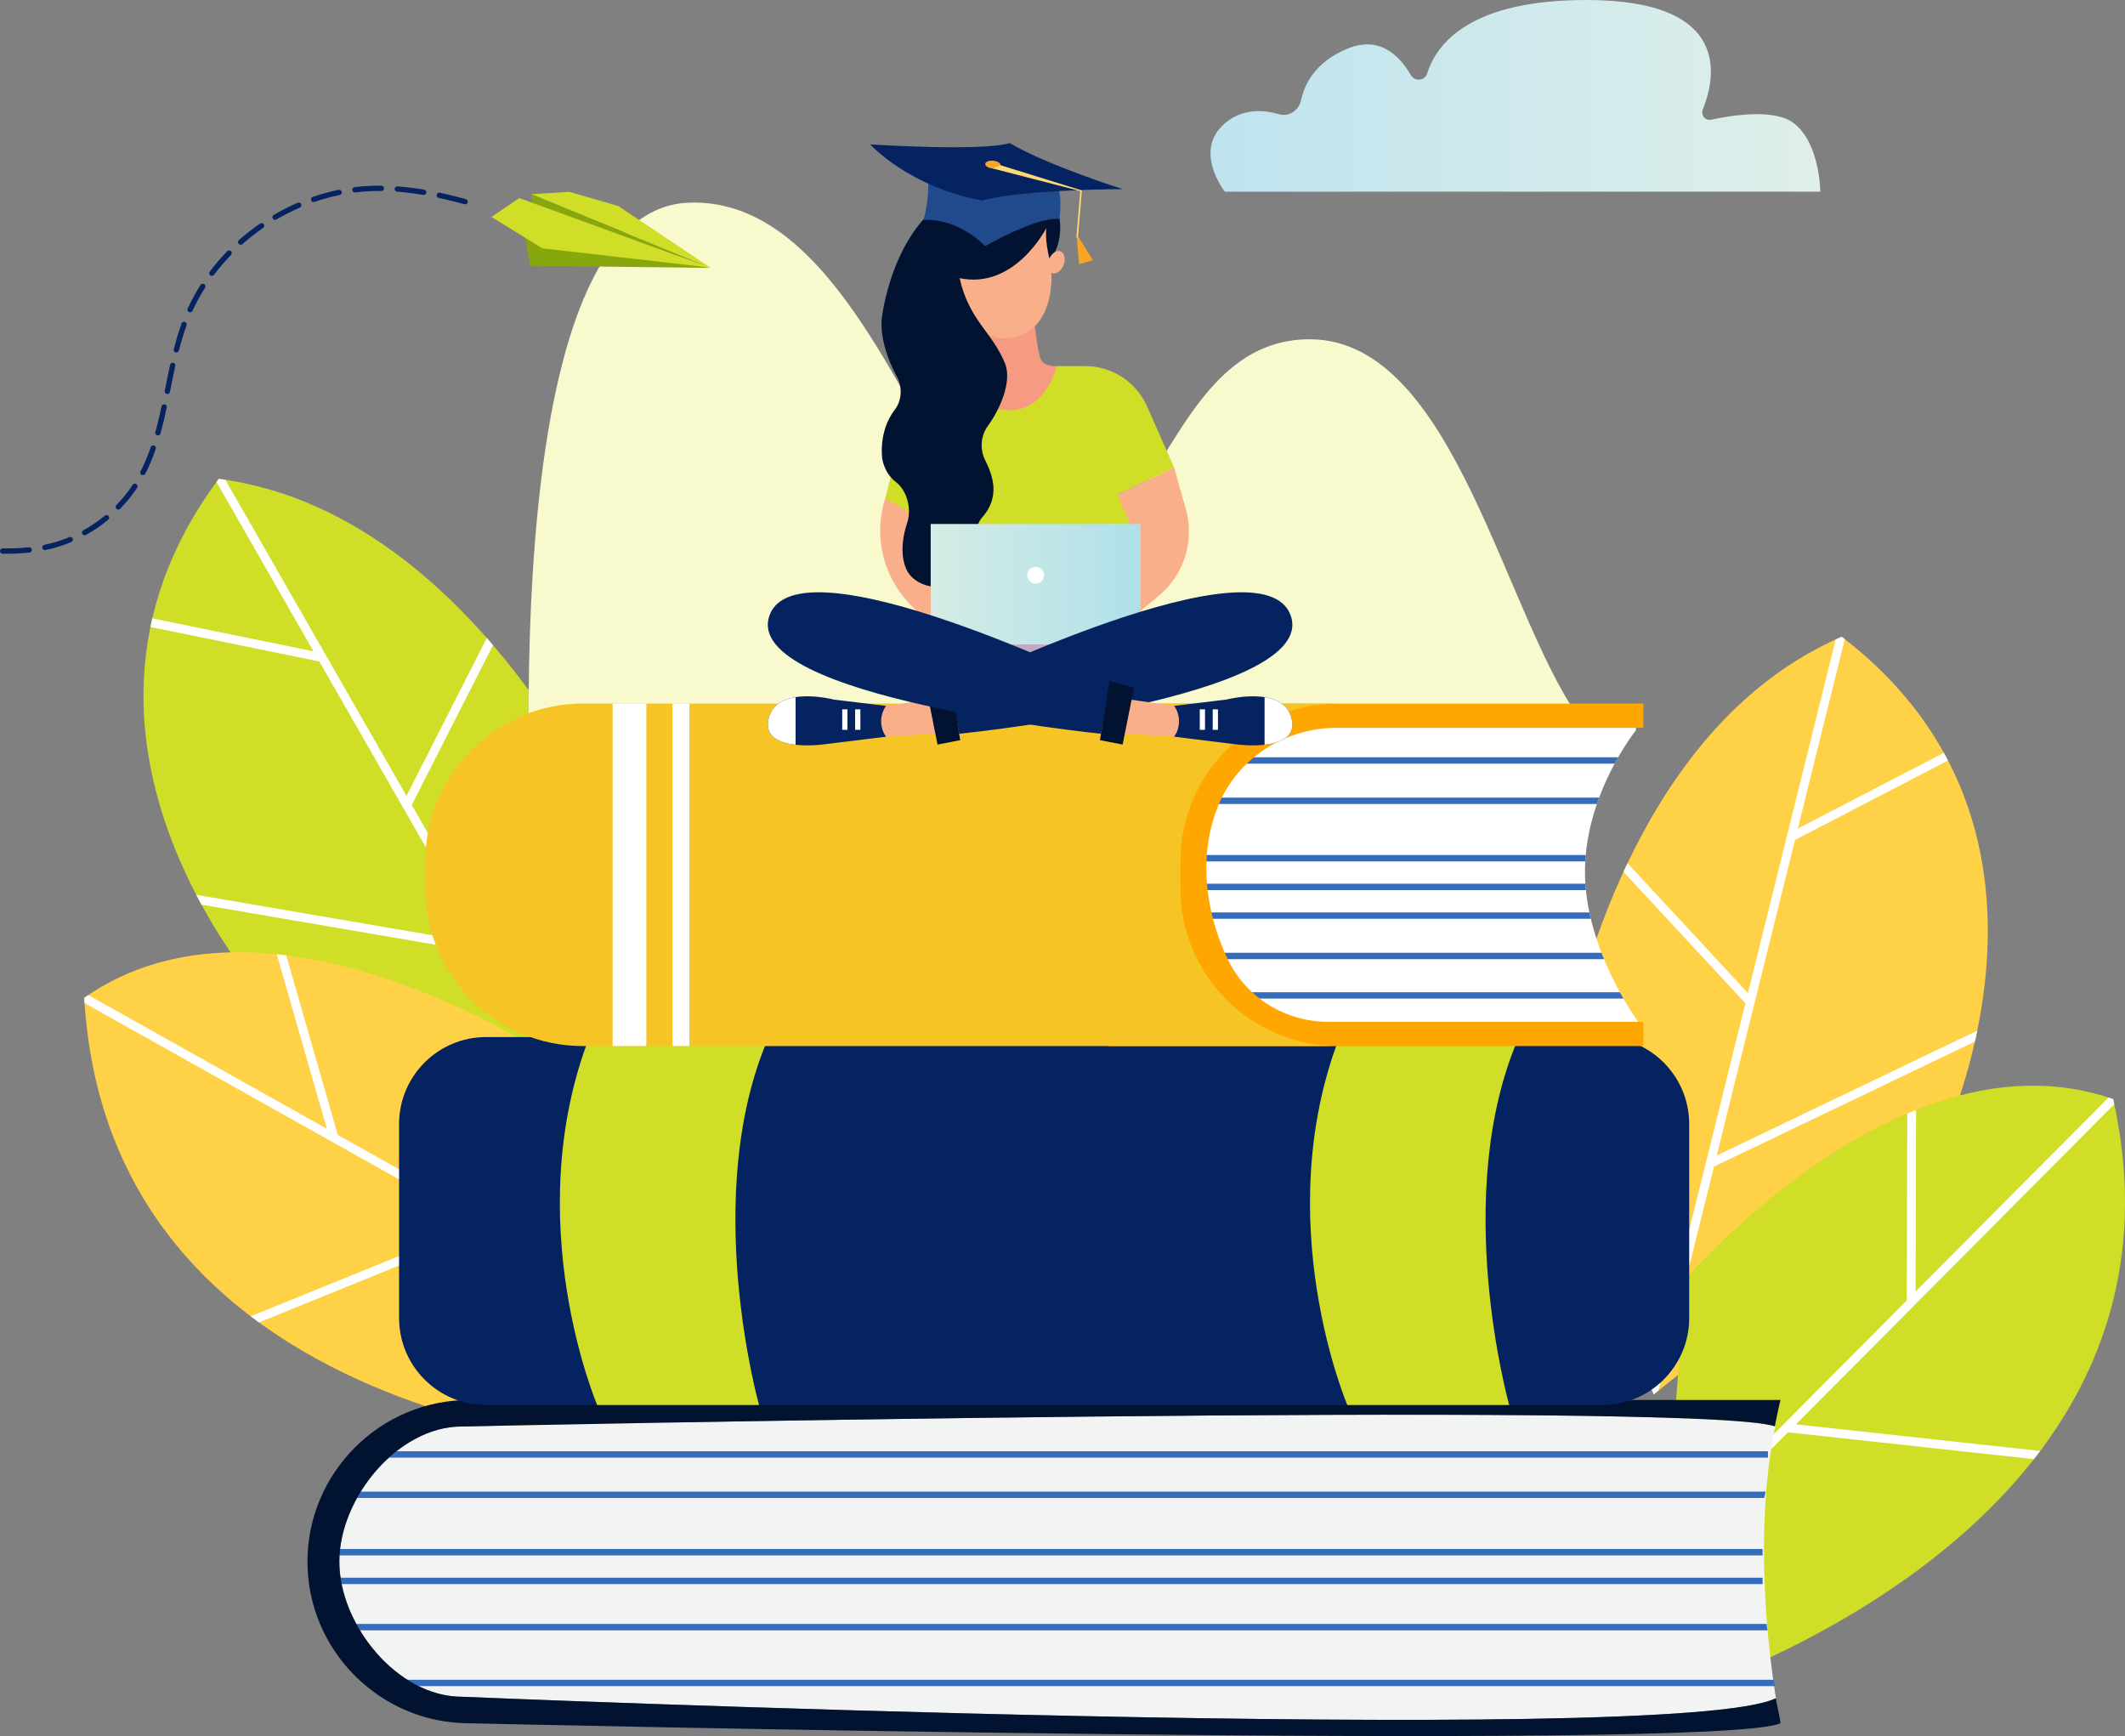
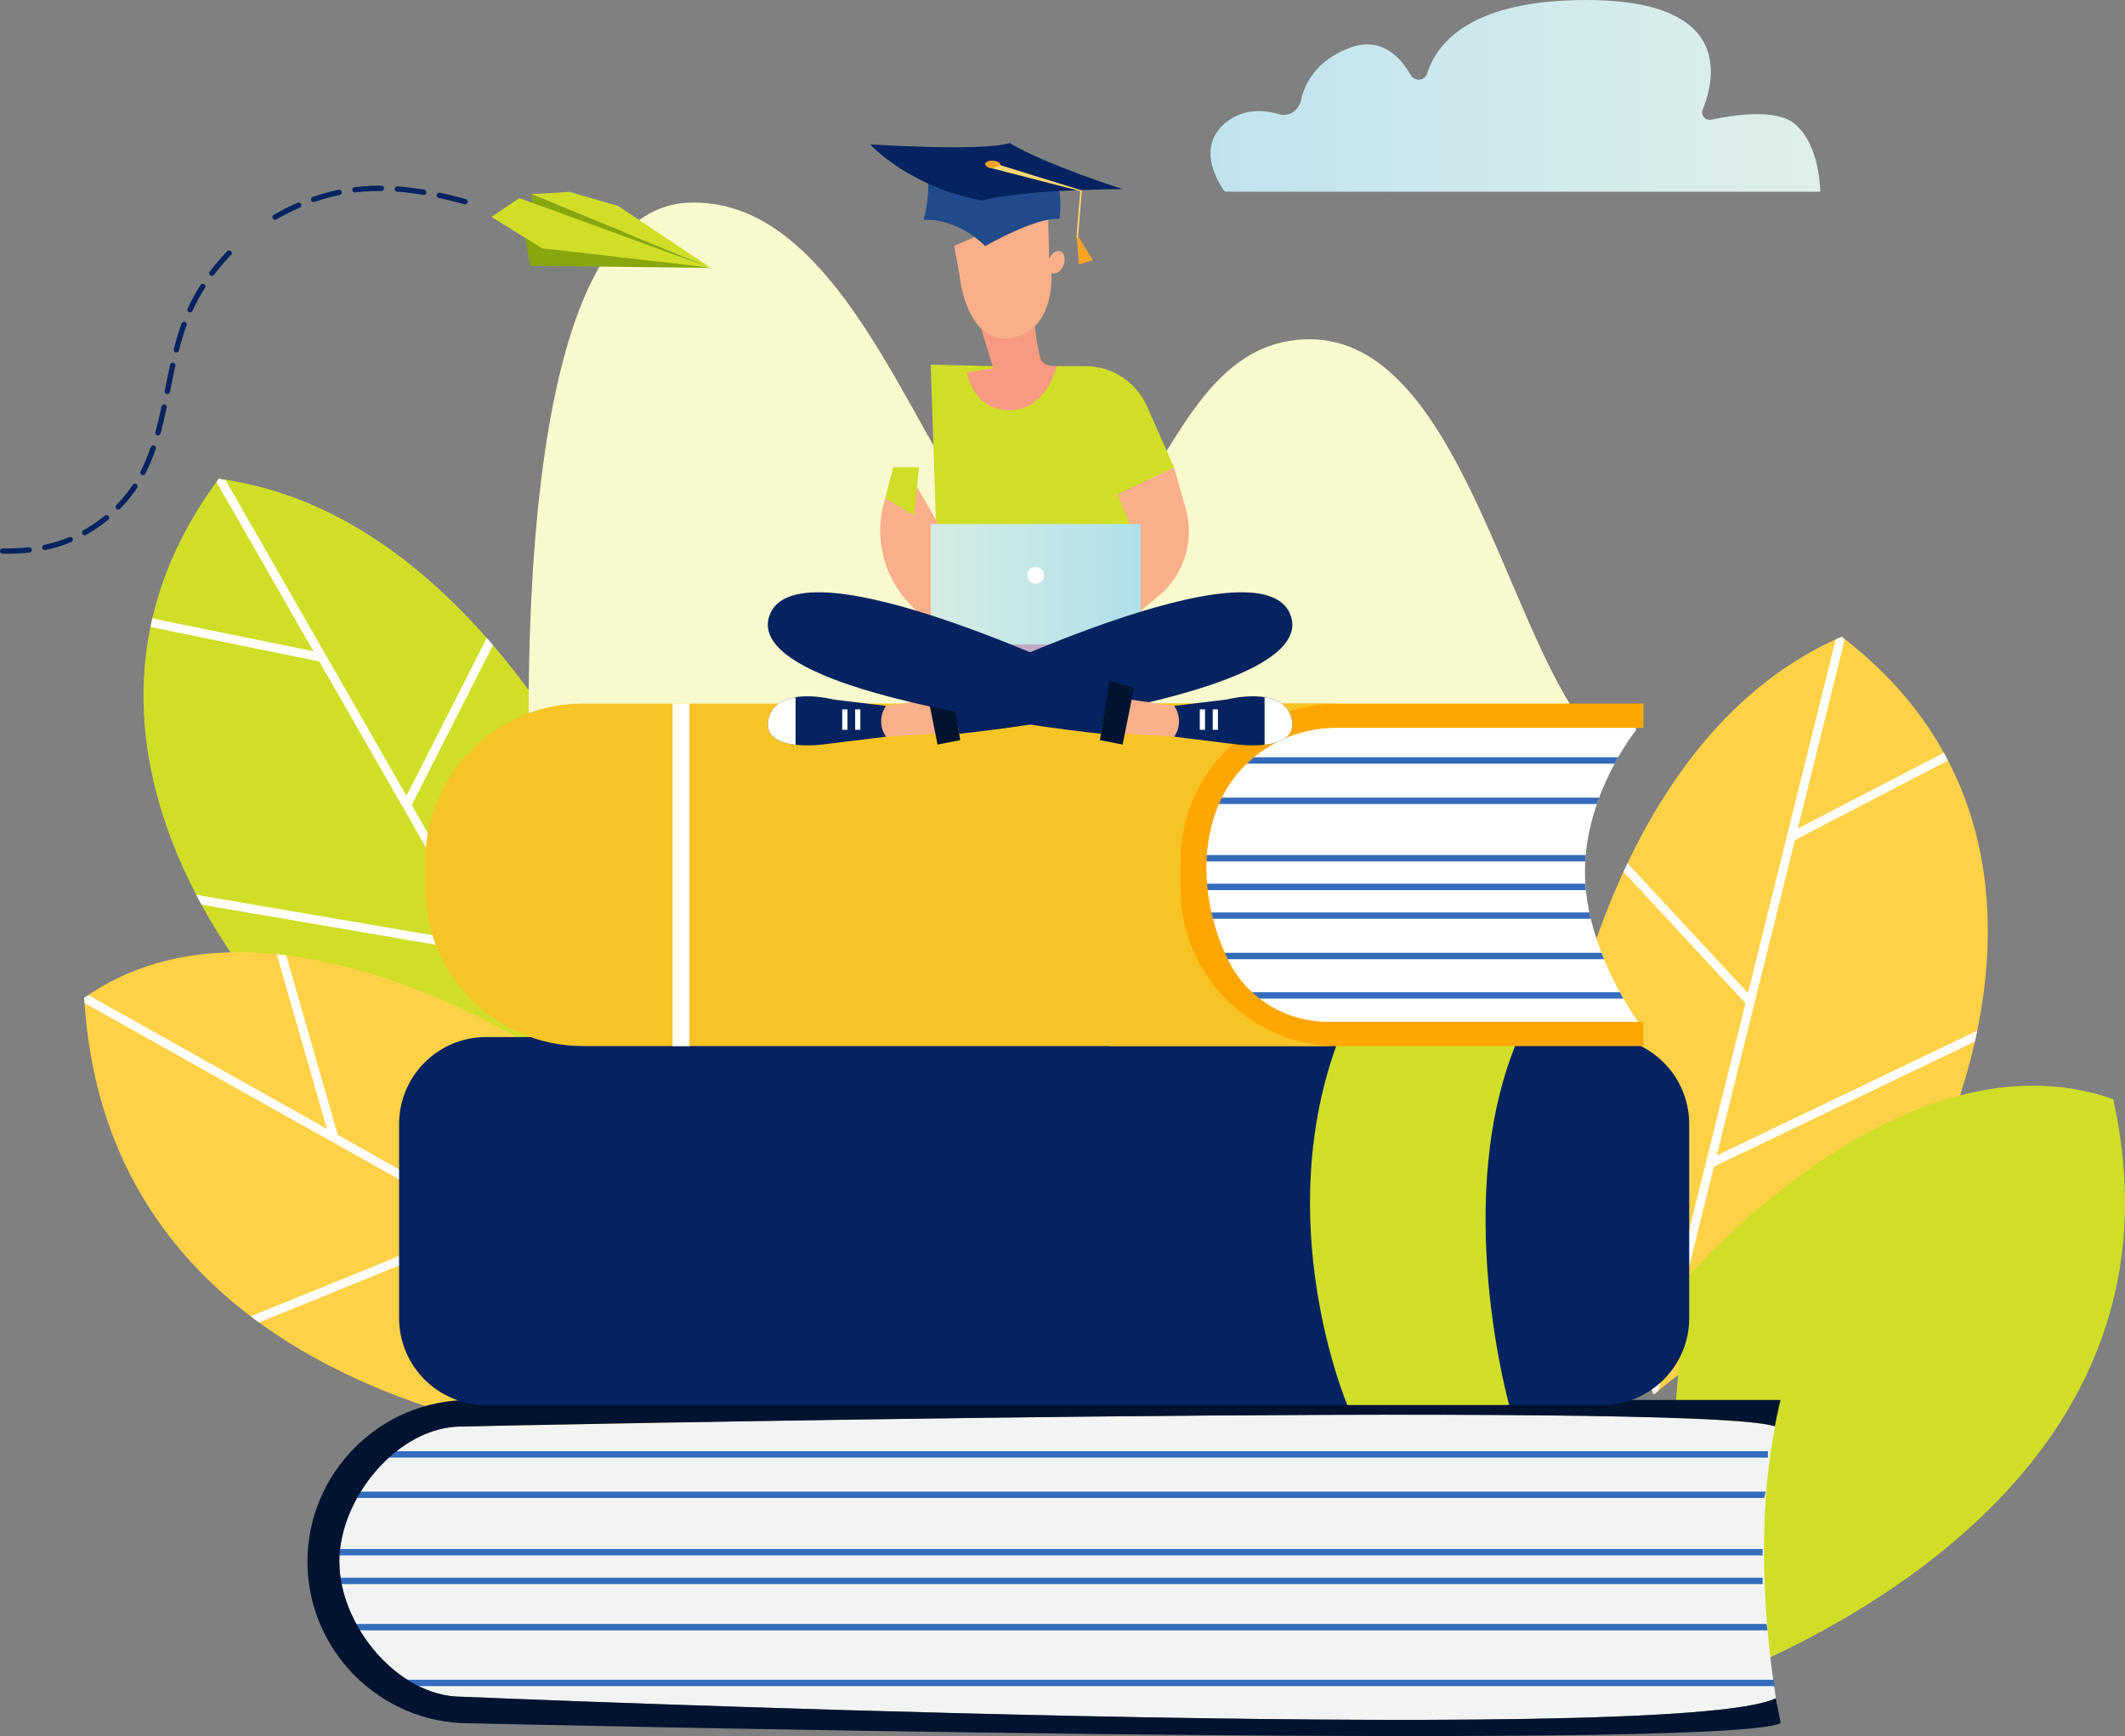
<svg xmlns="http://www.w3.org/2000/svg" id="Layer_2" viewBox="0 0 2434.18 1988.3">
  <rect x="0" y="0" width="2434.18" height="1988.3" fill="#808080" stroke="none" />
  <defs>
    <style>.cls-1{clip-path:url(#clippath);}.cls-2{fill:#f2f3f3;}.cls-3{fill:#f9af89;}.cls-4{fill:#f8f9cd;}.cls-5{fill:#f9a425;}.cls-6{fill:#011330;}.cls-7{fill:#052360;}.cls-8{fill:#f69b81;}.cls-9{fill:#f6c424;}.cls-10{fill:#fff;}.cls-11{fill:#ffd774;}.cls-12{fill:#ffd147;}.cls-13{fill:#ffa700;}.cls-14{fill:#bfaac2;}.cls-15{fill:#d0de27;}.cls-16{fill:#204a8c;}.cls-17{fill:#356cbb;}.cls-18{fill:#87a70d;}.cls-19{fill:url(#_ÂÁ_Ï_ÌÌ_È_ËÂÌÚ_3);}.cls-20{fill:url(#_ÂÁ_Ï_ÌÌ_È_ËÂÌÚ_8);}</style>
    <clipPath id="clippath">
      <path class="cls-10" d="m1877.34,1171.48s-61.77-83.05-61.77-172.88,58.34-162.12,58.34-162.12v-6.41h-815.17c-99.11,0-180.2,72.33-180.2,160.73v28.4c0,88.4,81.09,160.73,180.2,160.73h815.17l3.43-2.14v-6.31Z" />
    </clipPath>
    <linearGradient id="_ÂÁ_Ï_ÌÌ_È_ËÂÌÚ_8" x1="1066.1" y1="672.07" x2="1306.56" y2="672.07" gradientUnits="userSpaceOnUse">
      <stop offset="0" stop-color="#d5ece4" />
      <stop offset="1" stop-color="#afe0ea" />
    </linearGradient>
    <linearGradient id="_ÂÁ_Ï_ÌÌ_È_ËÂÌÚ_3" x1="-5280.57" y1="109.76" x2="-4582.1" y2="109.76" gradientTransform="translate(-3195.47) rotate(-180) scale(1 -1)" gradientUnits="userSpaceOnUse">
      <stop offset="0" stop-color="#dfefea" />
      <stop offset="1" stop-color="#bfe3ee" />
    </linearGradient>
  </defs>
  <g id="_ëÎÓÈ_1">
    <g>
      <g>
        <path class="cls-15" d="m733.22,1017.46s-163.45-427.24-482.6-469.05c-231.29,310.39,75.68,620.96,75.68,620.96l368.91,154.68,38.02-306.59Z" />
        <path class="cls-10" d="m557.58,730.73l-91.95,180.81-207.48-361.99c-2.51-.38-5-.8-7.53-1.14-.91,1.22-1.74,2.44-2.63,3.66l111.13,193.88-184.64-37.7c-.41,1.74-.75,3.48-1.13,5.22l-.94,4.63,193.38,39.49,185.19,323.1-326.16-55.84c1.98,3.8,3.97,7.56,5.98,11.24l326.67,55.92,131.5,229.43,6.23,2.61,1.22-9.86-224.8-392.21,93.09-183.06c-2.35-2.74-4.73-5.47-7.13-8.2Z" />
      </g>
      <g>
        <path class="cls-12" d="m623.99,1207.13s-317.71-211.75-527.51-64.31c30.31,522.75,697.38,521.1,697.38,521.1l-169.88-456.8Z" />
        <path class="cls-10" d="m96.48,1142.83c.12,2.01.27,4,.41,6l451.07,252.81-260.77,105.92c3.13,2.38,6.29,4.72,9.47,7.03l262.55-106.64,176.18,98.74-5.43-14.6-343.01-192.25-59.09-205.67c-3.6-.45-7.21-.86-10.83-1.23l57.43,199.9-273.28-153.16c-1.56,1.05-3.14,2.05-4.68,3.14h0Z" />
      </g>
    </g>
    <g>
      <g>
        <path class="cls-12" d="m1773.89,1312.51s40.28-455.66,335.8-583.23c307.41,235.23,97.17,617.96,97.17,617.96l-312.48,249.75-120.48-284.48Z" />
        <path class="cls-10" d="m1864.34,988.65l137.93,148.74,100.48-404.96c2.31-1.05,4.59-2.14,6.93-3.15,1.21.93,2.34,1.87,3.53,2.8l-53.82,216.89,167.27-86.8c.87,1.57,1.68,3.14,2.52,4.71l2.18,4.19-175.19,90.91-89.69,361.45,298.42-142.98c-.86,4.2-1.75,8.36-2.67,12.45l-298.89,143.2-63.69,256.66-5.28,4.22-3.88-9.15,108.87-438.76-139.64-150.59c1.51-3.28,3.05-6.56,4.62-9.84Z" />
      </g>
      <g>
        <path class="cls-15" d="m1930.87,1465.03s247.62-290.62,489.76-206.23c113.93,511.08-528.13,692.08-528.13,692.08l38.36-485.85Z" />
-         <path class="cls-10" d="m2420.63,1258.81c.44,1.97.83,3.92,1.25,5.88l-364.65,366.61,279.8,30.5c-2.36,3.15-4.76,6.26-7.18,9.35l-281.72-30.71-142.43,143.19,1.23-15.52,277.3-278.79.55-213.99c3.34-1.42,6.7-2.8,10.08-4.15l-.53,207.98,220.92-222.11c1.79.58,3.58,1.12,5.37,1.74h.01Z" />
      </g>
    </g>
    <path class="cls-4" d="m611.22,1002.48s-54.92-760.24,176.99-770.32c158.59-6.89,241.25,225.78,319.96,342.28,36.82,54.5,139.62,58.3,183.83,6.89,55.01-63.97,93.03-192.77,208.27-192.77,168.75,0,223.65,326.55,315.96,443.6,48.24,61.17-1205.01,170.32-1205.01,170.32Z" />
    <g>
      <g>
        <polygon class="cls-15" points="814.34 306.87 708.1 235.91 652.17 219.71 608.63 222.39 814.34 306.87" />
        <polyline class="cls-18" points="814.34 306.87 610.18 235.54 608.63 222.39" />
        <polygon class="cls-18" points="601.2 270.84 601.43 271.3 607.44 304.44 813.81 306.83 601.2 270.84" />
        <polygon class="cls-15" points="562.95 248.47 594.78 226.83 813.01 306.4 621.21 284.4 562.95 248.47" />
      </g>
      <g>
        <path class="cls-7" d="m58.49,622.19c7.02-1.82,14.03-4.18,20.82-7.01,1.56-.64,3.32.09,3.98,1.64.64,1.55-.09,3.33-1.64,3.98-7.04,2.94-14.33,5.39-21.62,7.28-2.64.69-5.29,1.31-7.95,1.86-.98.21-1.94-.08-2.64-.69-.48-.42-.83-.99-.96-1.66-.35-1.65.71-3.26,2.35-3.6,2.57-.54,5.13-1.15,7.68-1.81Z" />
-         <path class="cls-7" d="m503.88,220.71c9.36,2.02,19.08,4.41,29.71,7.32,1.62.45,2.57,2.11,2.13,3.74-.45,1.62-2.12,2.58-3.74,2.13-10.52-2.88-20.13-5.25-29.38-7.24-.53-.12-.99-.36-1.37-.69-.8-.7-1.2-1.81-.96-2.92.36-1.64,1.97-2.69,3.62-2.34Z" />
+         <path class="cls-7" d="m503.88,220.71c9.36,2.02,19.08,4.41,29.71,7.32,1.62.45,2.57,2.11,2.13,3.74-.45,1.62-2.12,2.58-3.74,2.13-10.52-2.88-20.13-5.25-29.38-7.24-.53-.12-.99-.36-1.37-.69-.8-.7-1.2-1.81-.96-2.92.36-1.64,1.97-2.69,3.62-2.34" />
        <path class="cls-7" d="m453.12,218.75c-.69-.61-1.1-1.52-1.02-2.51.13-1.68,1.59-2.93,3.27-2.8,9.73.74,19.99,2.02,30.47,3.79,1.66.28,2.78,1.85,2.49,3.51-.28,1.66-1.85,2.78-3.51,2.49-10.29-1.75-20.36-3-29.91-3.73-.68-.05-1.3-.32-1.78-.75Z" />
        <path class="cls-7" d="m120.09,590.59c1.3-1.07,3.21-.93,4.28.42,1.07,1.3.89,3.21-.42,4.28-7.95,6.55-16.56,12.42-25.58,17.41-1.15.64-2.55.45-3.48-.38-.25-.22-.48-.49-.65-.81-.81-1.47-.28-3.32,1.19-4.13,8.69-4.82,16.98-10.47,24.66-16.79Z" />
        <path class="cls-7" d="m133.34,582.77c-1.21-1.17-1.23-3.1-.06-4.3,1.89-1.95,3.74-3.94,5.53-5.97,4.8-5.45,9.24-11.25,13.19-17.23.93-1.4,2.81-1.79,4.21-.86,1.36.92,1.79,2.82.86,4.22-4.1,6.21-8.71,12.23-13.7,17.9-1.86,2.11-3.77,4.18-5.74,6.19-1.13,1.17-2.98,1.23-4.19.16-.04-.03-.08-.07-.11-.1Z" />
        <path class="cls-7" d="m162.34,543.88c-.23-.12-.44-.26-.62-.42-1.02-.9-1.35-2.41-.69-3.68,4.34-8.44,8.14-17.47,11.63-27.6.55-1.59,2.28-2.44,3.87-1.89,1.58.54,2.43,2.28,1.89,3.87-3.58,10.41-7.5,19.7-11.97,28.4-.76,1.5-2.6,2.08-4.1,1.32Z" />
        <path class="cls-7" d="m264.65,291.98c-2.79,2.87-5.5,5.8-8.14,8.8-3.98,4.52-7.82,9.23-11.4,14-1.01,1.34-2.92,1.61-4.26.6-.06-.05-.12-.1-.18-.15-1.18-1.04-1.38-2.83-.41-4.11,3.67-4.89,7.61-9.72,11.69-14.36,2.71-3.07,5.49-6.08,8.35-9.02,1.17-1.2,3.02-1.41,4.3-.06,1.2,1.17,1.23,3.09.05,4.3Z" />
        <path class="cls-7" d="m234.85,329.59c-5.39,8.48-10.21,17.35-14.34,26.34-.7,1.53-2.51,2.2-4.04,1.5-.28-.13-.52-.29-.74-.48-.98-.86-1.33-2.3-.75-3.55,4.24-9.25,9.19-18.35,14.73-27.07.9-1.42,2.78-1.84,4.2-.94,1.4.89,1.84,2.78.94,4.2Z" />
-         <path class="cls-7" d="m301.37,261.05c-8.25,5.68-16.22,11.9-23.68,18.5-1.16,1.03-2.89,1.01-4.02,0-.1-.09-.19-.18-.27-.27-1.11-1.26-.99-3.18.26-4.29,7.64-6.76,15.81-13.14,24.25-18.96,1.38-.95,3.28-.62,4.24.78.95,1.38.6,3.28-.78,4.23Z" />
        <path class="cls-7" d="m360.19,231.28c-1.07.37-2.21.11-3-.59-.38-.34-.69-.78-.87-1.29-.55-1.59.3-3.32,1.88-3.87,9.75-3.36,19.74-6.1,29.7-8.16,1.66-.33,3.26.73,3.6,2.36.34,1.65-.72,3.25-2.37,3.6-9.7,2-19.44,4.68-28.95,7.95Z" />
        <path class="cls-7" d="m191.1,451.23c-.55-.11-1.02-.36-1.41-.7-.78-.69-1.2-1.78-.97-2.88l.75-3.78c1.75-8.7,3.5-17.42,5.4-26.08.36-1.64,1.99-2.68,3.63-2.32,1.64.37,2.68,1.98,2.32,3.63-1.9,8.63-3.64,17.3-5.38,25.97l-.76,3.78c-.33,1.65-1.93,2.72-3.58,2.39Z" />
        <path class="cls-7" d="m316.59,251.37c-1.16.68-2.59.5-3.55-.34-.24-.21-.45-.46-.62-.75-.85-1.45-.36-3.31,1.09-4.16,8.86-5.19,18.1-9.87,27.47-13.91,1.55-.66,3.33.05,4,1.59.66,1.54-.04,3.33-1.59,4-9.14,3.94-18.15,8.5-26.8,13.57Z" />
        <path class="cls-7" d="m188.65,463.16c1.66.36,2.69,1.96,2.34,3.61-2.49,11.68-4.76,21.14-7.15,29.77-.45,1.62-2.13,2.57-3.75,2.12-.46-.13-.86-.35-1.2-.65-.85-.75-1.24-1.93-.92-3.1,2.36-8.5,4.61-17.85,7.07-29.41.35-1.65,1.97-2.69,3.61-2.34Z" />
        <path class="cls-7" d="m33.08,626.79c1.66-.18,3.17,1.02,3.35,2.69.19,1.67-1.02,3.17-2.69,3.35-9.61,1.07-19.67,1.51-30.74,1.35-.76-.01-1.44-.29-1.97-.76-.64-.57-1.04-1.4-1.03-2.33.02-1.68,1.4-3.02,3.09-3,10.82.15,20.63-.28,30-1.31Z" />
        <path class="cls-7" d="m211.89,368.71c1.57.58,2.4,2.31,1.83,3.9-3.15,8.72-6.01,18.14-8.74,28.82-.41,1.63-2.07,2.61-3.7,2.2-.48-.13-.91-.35-1.26-.66-.83-.73-1.23-1.89-.94-3.04,2.78-10.87,5.7-20.48,8.91-29.38.57-1.58,2.31-2.4,3.89-1.83Z" />
        <path class="cls-7" d="m426.21,212.77c3.58-.12,7.15-.16,10.72-.13,1.67.02,3.03,1.39,3.02,3.07-.02,1.68-1.39,3.03-3.07,3.02-3.49-.04-6.97,0-10.46.12-6.47.22-13.03.74-19.5,1.54-.9.11-1.76-.18-2.39-.73-.54-.48-.91-1.14-1.01-1.9-.21-1.67.97-3.19,2.64-3.4,6.65-.83,13.39-1.36,20.05-1.59Z" />
      </g>
    </g>
    <g>
      <g>
        <path class="cls-2" d="m2033.58,1633.77c-81.69-30.37-1504.73,0-1504.73,0-73.06,0-140.14,81.69-140.14,154.75s67.08,154.75,140.14,154.75c0,0,1391.39,58.46,1505.44,1.67-19.48-124.15-16.66-236.61-.71-311.18Z" />
        <rect class="cls-17" x="419.76" y="1662.1" width="1605.41" height="7.3" />
        <path class="cls-17" d="m2022.64,1708.34H393.16v7.3h1627.78c.45-2.5,1.06-4.91,1.7-7.3Z" />
        <rect class="cls-17" x="372.68" y="1774.08" width="1646.38" height="7.31" />
        <rect class="cls-17" x="372.68" y="1806.95" width="1646.38" height="7.3" />
        <path class="cls-17" d="m2023.66,1859.91H388.31v7.31h1636.41c-.45-2.43-.81-4.86-1.05-7.31Z" />
        <path class="cls-17" d="m2031.69,1923.82H431.38c1.63,2.37,3.14,4.81,4.57,7.3h1597.2c-.6-2.42-1.06-4.86-1.46-7.3Z" />
        <path class="cls-6" d="m528.85,1943.28c-73.06,0-140.14-81.69-140.14-154.75s67.08-154.75,140.14-154.75c0,0,1417.4-30.25,1504.19-.18,3.65-19.04,6.51-30.19,6.51-30.19H537.31c-101.82,0-185.12,83.31-185.12,185.12h0c0,101.82,83.3,185.12,185.12,185.12,0,0,1429.19,32.96,1502.23,0,0-2.8-2.33-13.05-5.46-28.6-115.42,56.63-1505.24-1.76-1505.24-1.76Z" />
      </g>
      <g>
        <path class="cls-7" d="m556.78,1187.74h1278.57c54.99,0,99.63,44.64,99.63,99.63v222.18c0,54.99-44.64,99.63-99.63,99.63H556.78c-54.99,0-99.63-44.64-99.63-99.63v-222.18c0-54.99,44.64-99.63,99.63-99.63Z" />
-         <path class="cls-15" d="m675.09,1187.74c-80.95,210.72,8.99,421.44,8.99,421.44h185.42s-67.8-240.83,11.07-421.44h-205.48Z" />
        <path class="cls-15" d="m1534.38,1187.74c-80.95,210.72,8.99,421.44,8.99,421.44h185.42s-67.8-240.83,11.07-421.44h-205.48Z" />
      </g>
      <g>
        <g>
          <path class="cls-10" d="m1877.34,1171.48s-61.77-83.05-61.77-172.88,58.34-162.12,58.34-162.12v-6.41h-815.17c-99.11,0-180.2,72.33-180.2,160.73v28.4c0,88.4,81.09,160.73,180.2,160.73h815.17l3.43-2.14v-6.31Z" />
          <g class="cls-1">
            <g>
              <rect class="cls-17" x="1103.32" y="867.28" width="1605.41" height="7.31" />
              <path class="cls-17" d="m2706.2,913.52h-1629.48v7.31h1627.78c.45-2.5,1.06-4.91,1.7-7.31Z" />
              <rect class="cls-17" x="1056.24" y="979.26" width="1646.38" height="7.31" />
              <rect class="cls-17" x="1056.24" y="1012.13" width="1646.38" height="7.3" />
              <rect class="cls-17" x="1112.3" y="1045" width="1605.41" height="7.3" />
              <path class="cls-17" d="m2715.18,1091.24h-1629.48v7.3h1627.78c.45-2.5,1.06-4.91,1.7-7.3Z" />
              <rect class="cls-17" x="1065.22" y="1136.39" width="1646.38" height="7.3" />
              <rect class="cls-17" x="1065.22" y="1189.85" width="1646.38" height="7.31" />
            </g>
          </g>
        </g>
        <path class="cls-13" d="m1531.15,833.57h351.34v-27.77h-612.67v27.77h100.59c-10.53,85.25-35.08,176.11-62.38,256.04-1.35,9.32-2.92,18.6-3.9,28-.59,5.65-.93,11.29-1.23,16.93,13.96,10.73,26.12,22.74,36.56,35.73h-69.64v27.77h612.67v-27.77h-361.3c-48.42,0-93.32-27.25-114.59-71.24-17.15-35.46-25.98-75.04-24.55-112.84.84-22.27,5.32-42.92,12.74-61.8,21.91-55.74,77.06-90.81,136.37-90.81Z" />
        <path class="cls-9" d="m1352.19,1017.84v-31.84c0-99.11,81.09-180.2,180.2-180.2h-864.95c-99.11,0-180.2,81.09-180.2,180.2v31.84c0,99.11,81.09,180.2,180.2,180.2h864.95c-99.11,0-180.2-81.09-180.2-180.2Z" />
-         <rect class="cls-10" x="701.77" y="805.8" width="38.61" height="392.23" />
        <rect class="cls-10" x="770.41" y="805.8" width="19.31" height="392.23" />
      </g>
      <g>
        <path class="cls-15" d="m1210.51,419.28l32.7.02c30.56.02,58.24,18.04,70.63,45.97l31.1,70.13-64.71,30.98,20.74,13.99,11.49,106.44-237.36-4-9-265.1,143.16,3.15,1.26-1.6Z" />
        <path class="cls-8" d="m1184.53,365.5s3,31.98,7.45,45.47c3.51,9.62,18.53,8.3,18.53,8.3,0,0-11.55,50.66-53.97,50.66s-48.97-43.47-48.97-43.47l30.12-4.63-13.91-46.28,60.75-10.05Z" />
        <path class="cls-3" d="m1201.72,294.62l-1.37-59.09-107.27,46.02,6,33.48s7.65,81.55,60.32,71.85c56.97-10.49,44.87-92.98,42.33-92.25Z" />
        <path class="cls-3" d="m1344.93,535.4l13.36,47.39c9.75,34.57-.66,71.69-26.95,96.16l-60.62,50.84-19.49-56.9,33.53-33.57c11.01-11.02,14.29-27.6,8.31-41.98l-12.86-30.95,64.71-30.98Z" />
        <path class="cls-3" d="m1021.5,547.69l-7.42,23.05c-13.53,42-3.1,88.04,27.21,120.11l36.81,38.94,18.99-91.05-52.47-91.05h-23.11Z" />
        <polygon class="cls-15" points="1014.07 570.74 1047.11 589.87 1052.66 535.09 1023.12 535.09 1014.07 570.74" />
-         <path class="cls-6" d="m1099.14,318.56c63.58,13.4,99.4-57.39,99.4-57.39,0,0-1.94,14.78,4.06,36.65,21.4-27.76,7.41-62.74,7.41-62.74,0,0-17.3-38.21-94.44-19.49-89.95,21.83-104.94,145.42-104.94,145.42,0,0-6.58,26.91,16.58,70.04,6.54,12.18,6.18,27.19-2.23,38.17-19.26,25.13-14.35,56.13-14.35,56.13,0,0,1.88,16.16,15.68,26.74,12.9,9.89,18.1,31.09,12.93,46.5-11.07,32.98-1.63,51.76-1.63,51.76,0,0,6.02,21.19,38.98,22.49,48.05,1.89,47.03-36.27,42.7-57.77-1.65-8.18.49-16.64,6.06-22.84,5.89-6.56,12.3-16.82,12.7-30.64.34-11.66-4.21-24-9.32-34.04-6.61-13.01-5.47-28.49,3.18-40.24,12.27-16.66,28.11-49.82,19.24-71.32-14.99-36.34-40.6-48.47-52.02-97.41Z" />
        <g>
          <rect class="cls-20" x="1066.1" y="600.12" width="240.47" height="143.92" />
          <rect class="cls-14" x="1066.1" y="738.04" width="240.47" height="11.99" />
          <path class="cls-10" d="m1176.71,658.83c0,5.31,4.31,9.62,9.62,9.62s9.62-4.31,9.62-9.62-4.31-9.62-9.62-9.62-9.62,4.31-9.62,9.62Z" />
        </g>
        <path class="cls-7" d="m1478.71,705.63c30.98,93.12-379.96,134.76-379.96,134.76l-9.81-52.63s358.79-175.25,389.77-82.13Z" />
        <g>
          <polygon class="cls-3" points="1073.92 840.2 1014.98 843.72 1003.82 831.46 1009.48 809.24 1065.19 801.21 1073.92 840.2" />
          <g>
            <path class="cls-7" d="m1014.98,843.72l-72.96,9s-71.82,9.32-61.46-30.25c9.99-38.21,74.46-21.26,74.46-21.26l59.97,7.24h0c-7.21,9.81-7.54,23.86-.83,34.02l.83,1.25Z" />
            <path class="cls-10" d="m880.56,822.47c4.02-15.38,16.88-21.82,30.79-24.02v54.51c-18.06-2.03-36.38-9.14-30.79-30.49Z" />
            <rect class="cls-10" x="979.56" y="812.43" width="6" height="23.42" />
            <rect class="cls-10" x="964.76" y="812.43" width="6" height="23.42" />
          </g>
        </g>
        <polygon class="cls-6" points="1088.93 779.76 1099.93 847.72 1073.94 852.72 1060.95 787.76 1088.93 779.76" />
        <path class="cls-3" d="m1201.64,297.12c-2.65,6.9-1.07,13.93,3.53,15.7,4.6,1.77,10.49-2.39,13.14-9.29,2.65-6.9,1.07-13.93-3.53-15.7-4.61-1.77-10.49,2.39-13.14,9.29Z" />
        <path class="cls-7" d="m881.2,705.63c-30.98,93.12,379.96,134.76,379.96,134.76l9.81-52.63s-358.79-175.25-389.77-82.13Z" />
        <g>
          <polygon class="cls-3" points="1285.99 840.2 1344.93 843.72 1356.09 831.46 1350.43 809.24 1294.72 801.21 1285.99 840.2" />
          <g>
            <path class="cls-7" d="m1344.93,843.72l72.96,9s71.82,9.32,61.46-30.25c-9.99-38.21-74.46-21.26-74.46-21.26l-59.97,7.24h0c7.21,9.81,7.54,23.86.83,34.02l-.83,1.25Z" />
            <path class="cls-10" d="m1479.36,822.47c-4.02-15.38-16.88-21.82-30.79-24.02v54.51c18.06-2.03,36.38-9.14,30.79-30.49Z" />
            <rect class="cls-10" x="1374.35" y="812.43" width="6" height="23.42" />
            <rect class="cls-10" x="1389.16" y="812.43" width="6" height="23.42" />
          </g>
        </g>
        <polygon class="cls-6" points="1270.98 779.76 1259.98 847.72 1285.97 852.72 1298.96 787.76 1270.98 779.76" />
      </g>
      <g>
        <path class="cls-16" d="m1062.36,198.51s4.08,21.63-4.44,53.39c41.31-1.89,70.55,29.97,70.55,29.97,0,0,59.67-34.2,85.17-31.03,2.91-24.23-1.1-35.13-1.1-35.13l-150.18-17.21Z" />
        <path class="cls-7" d="m996.78,165.36s43.73,48.54,128.29,64.34c45.26-12.88,161.07-13.08,161.07-13.08,0,0-87.06-27.47-129.48-52.76-32.72,9.9-159.89,1.51-159.89,1.51Z" />
        <polygon class="cls-5" points="1233.45 271.64 1235.23 271.14 1251.95 297.94 1235.99 302.82 1233.45 271.64" />
        <path class="cls-5" d="m1146.11,189.22c-.2,2.46-4.3,4.12-9.14,3.72-4.85-.4-8.61-2.72-8.4-5.18.21-2.46,4.3-4.12,9.14-3.72,4.84.4,8.61,2.72,8.4,5.18Z" />
        <polygon class="cls-11" points="1136.97 192.94 1237.4 218.82 1232.98 271.85 1234.83 272 1239.31 218.15 1146.11 189.22 1136.97 192.94" />
      </g>
    </g>
    <path class="cls-19" d="m2085.1,219.53h-682.03s-36.99-46.79,0-78.27c20.41-17.38,44.51-15.58,62.02-10.47,11.41,3.33,22.78-4.37,25.29-15.99,4.15-19.24,16.93-44.41,53.64-59.28,36.12-14.63,58.97,7.71,72.18,30.67,4.35,7.55,15.93,6.42,18.55-1.89,11.45-36.24,51.35-84.29,182.45-84.29,166.74,0,148.22,88.64,133.31,125.49-2.59,6.4,2.89,13.03,9.64,11.58,25.72-5.5,73.46-12.63,94.87,4.18,30.07,23.6,30.07,78.27,30.07,78.27Z" />
  </g>
</svg>